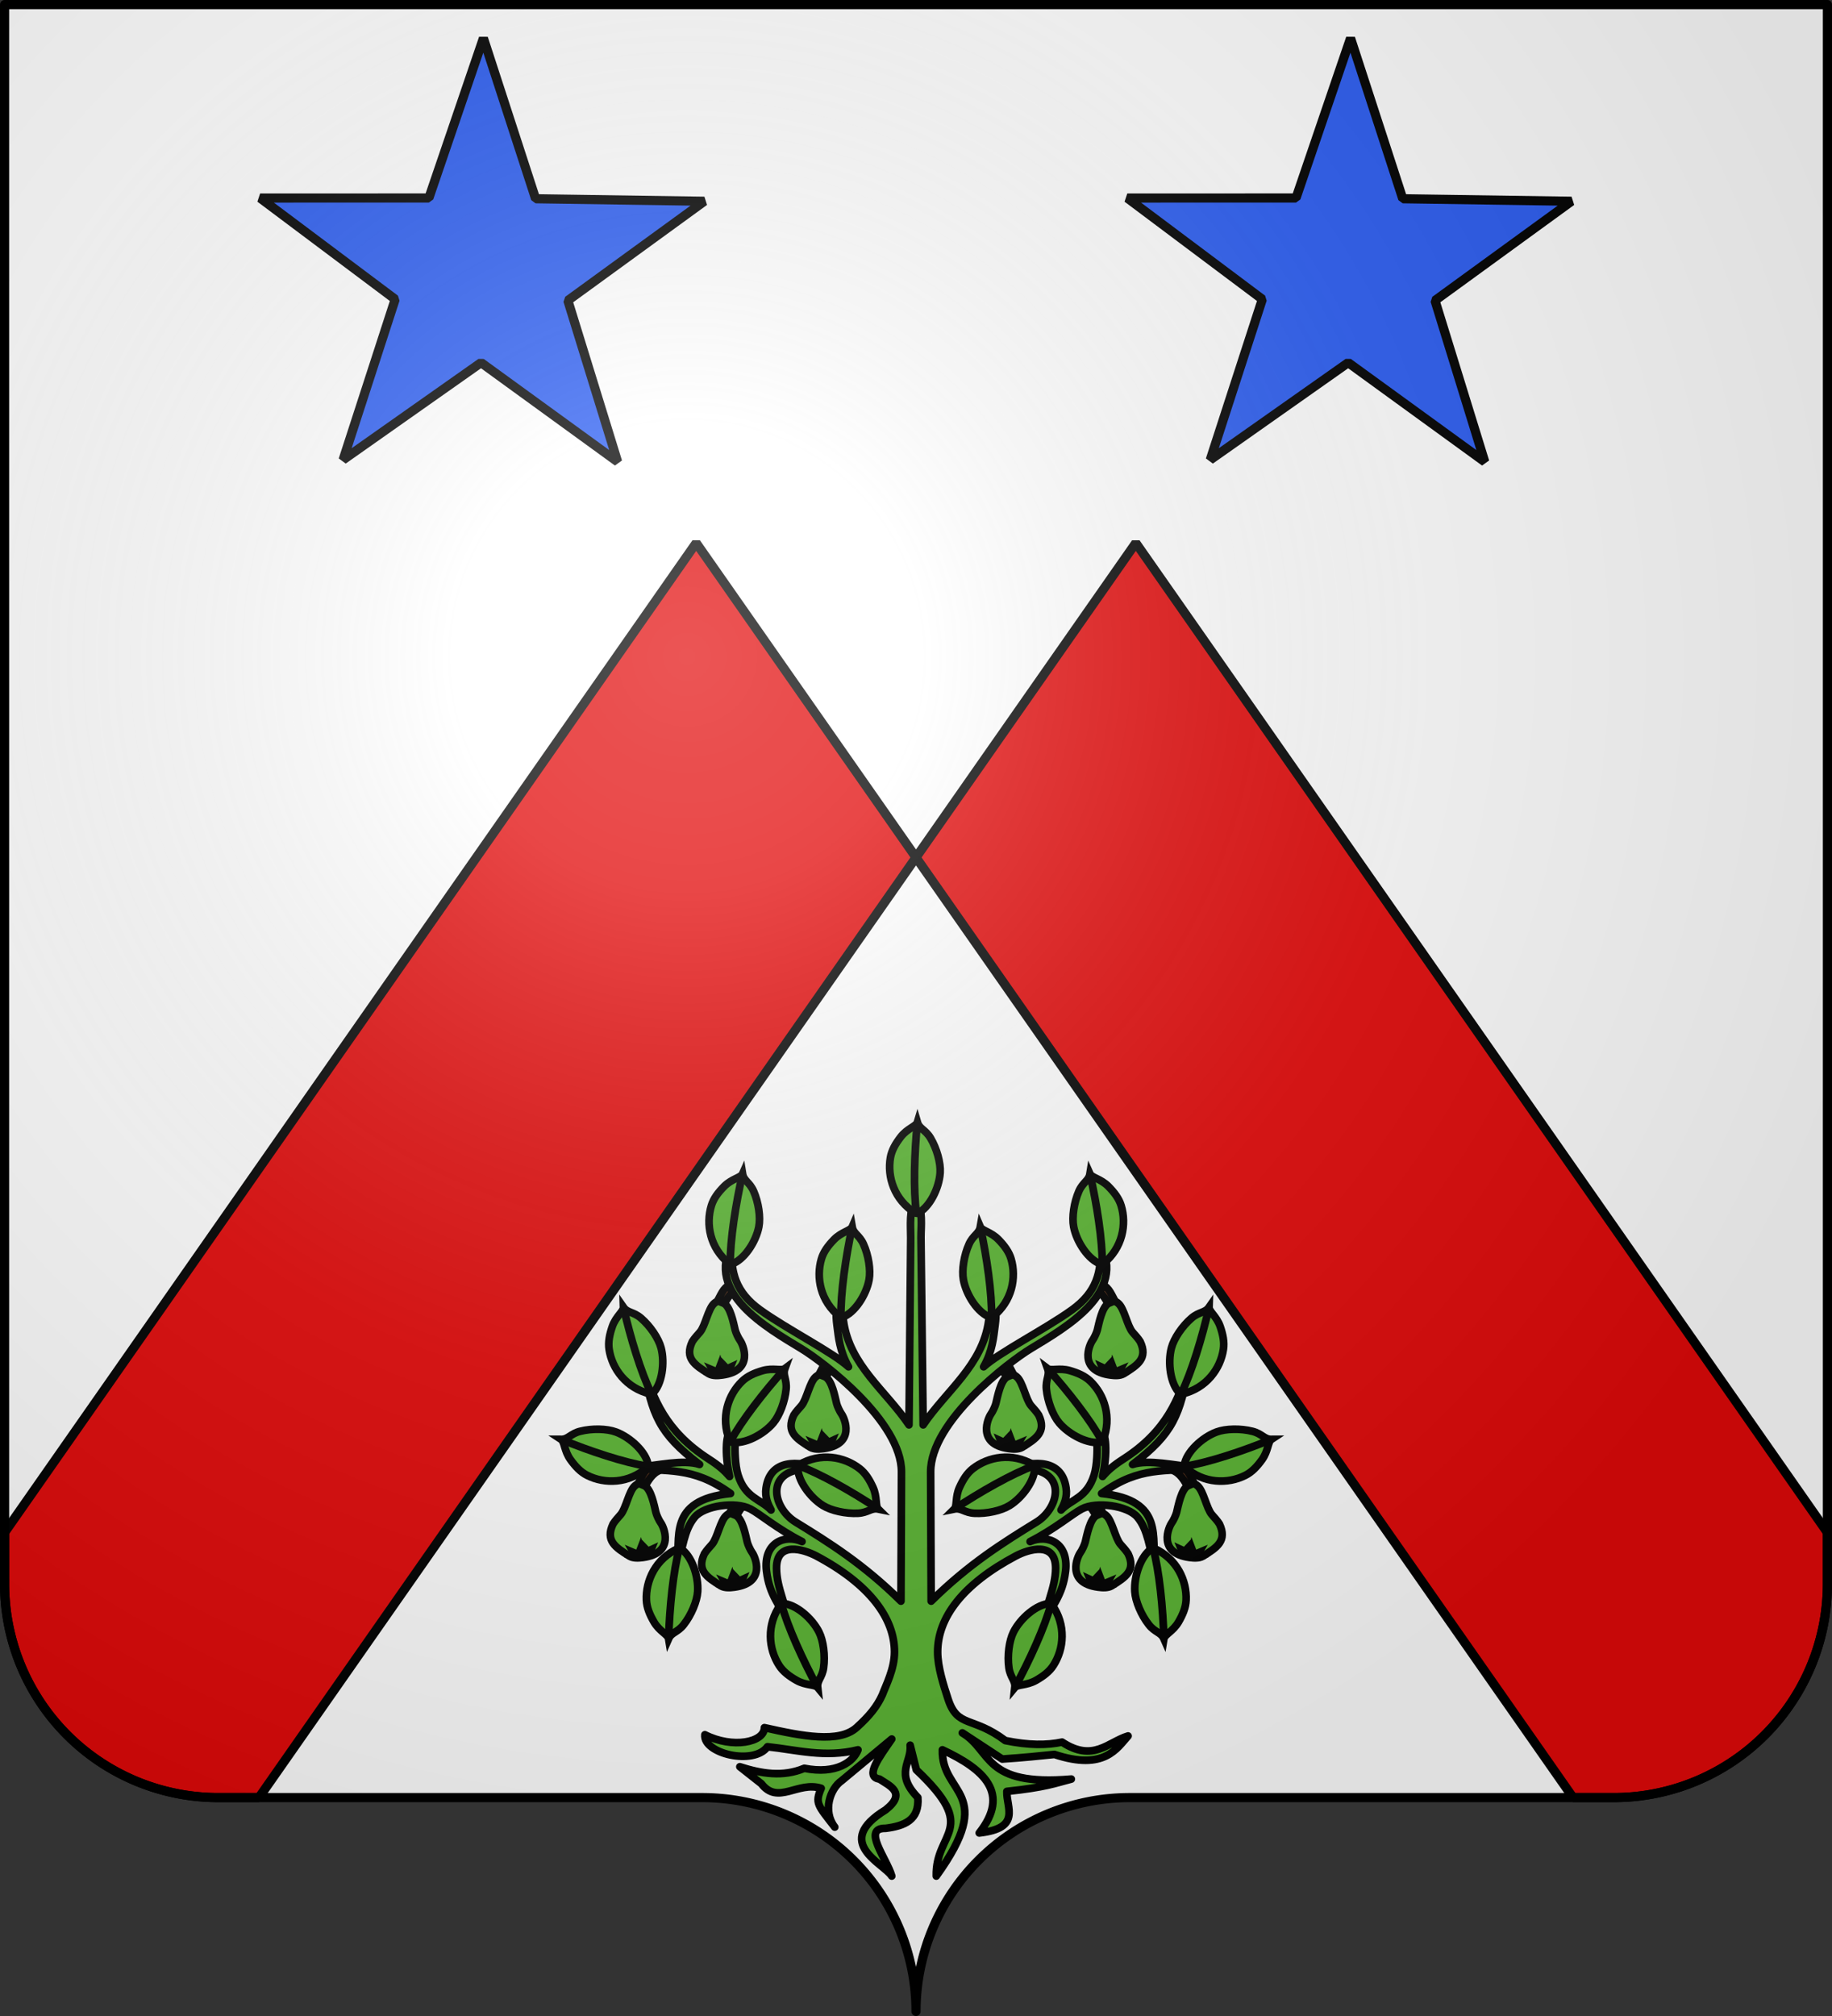
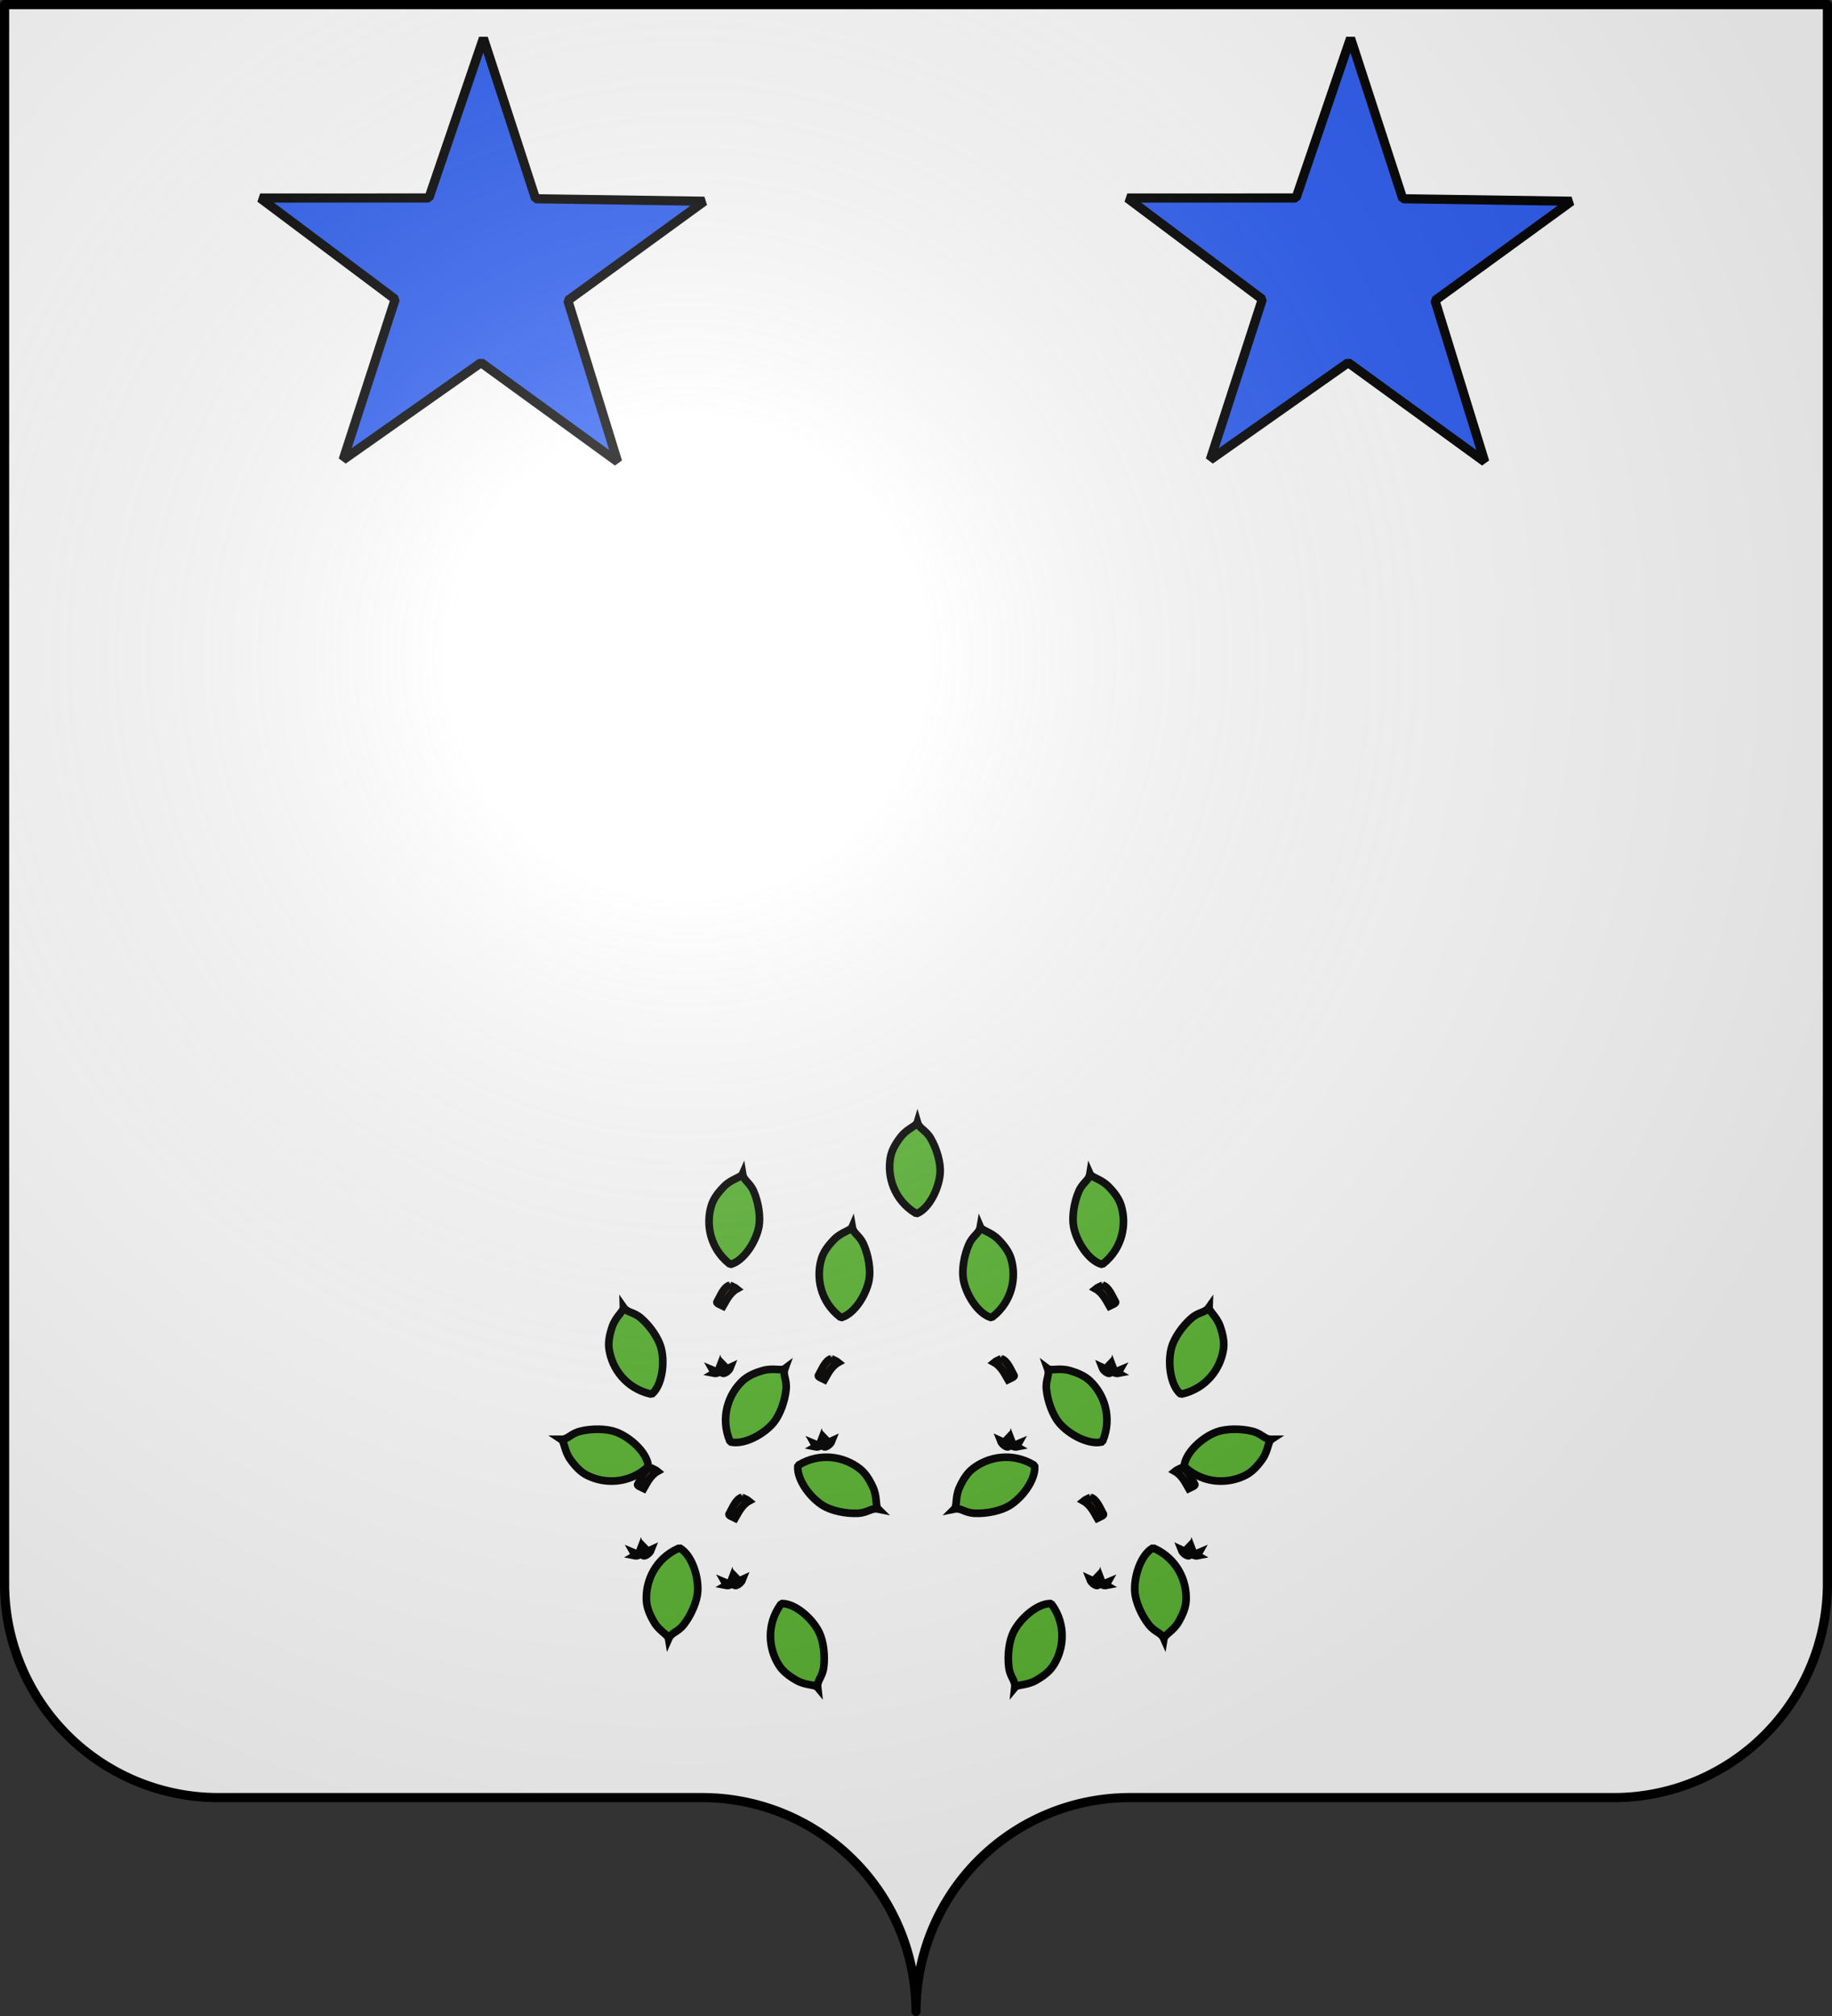
<svg xmlns="http://www.w3.org/2000/svg" xmlns:xlink="http://www.w3.org/1999/xlink" width="600" height="660" viewBox="-300 -295 600 660">
  <rect x="-300" y="-295" width="600" height="660" fill="#333333" stroke="none" />
  <defs>
    <radialGradient id="h" cx="-75" cy="-80" r="405" gradientUnits="userSpaceOnUse">
      <stop offset="0" stop-color="#fff" stop-opacity=".31" />
      <stop offset=".19" stop-color="#fff" stop-opacity=".25" />
      <stop offset=".6" stop-color="#6b6b6b" stop-opacity=".125" />
      <stop offset="1" stop-opacity=".125" />
    </radialGradient>
    <path id="a" d="M-298.5-293.5h597v517a70 70 0 0 1-70 70H70a70 70 0 0 0-70 70 70 70 0 0 0-70-70h-158.5a70 70 0 0 1-70-70z" style="stroke-linecap:round;stroke-linejoin:round" />
  </defs>
  <use xlink:href="#a" width="100%" height="100%" fill="#e20909" style="fill:#fff" />
  <path id="b" d="M123.014 134.083 65.718 94.754 9.973 136.252l19.699-66.645-56.693-40.193 69.47-1.86 20.707-66.339 23.236 65.496 69.49-.807-55.109 42.339Z" style="fill:#2b5df2;stroke:#000;stroke-width:3.77;stroke-linecap:round;stroke-linejoin:bevel" transform="matrix(.795 .021 -.021 .795 -192.703 -252.983)" />
  <use xlink:href="#b" width="100%" height="100%" transform="translate(284)" />
-   <path d="M228.01 177.744 1.5 501.723V518.5a70 70 0 0 0 70 70h13.31L300 280.71zM300 280.711 515.19 588.5h13.31a70 70 0 0 0 70-70v-16.777L371.99 177.744z" style="fill:#e20909;stroke:#000;stroke-width:3;stroke-linecap:round;stroke-linejoin:bevel;stroke-miterlimit:4;stroke-dasharray:none" transform="translate(-300 -295)" />
  <g style="stroke-width:3.72;stroke-dasharray:none" transform="matrix(.672 0 0 .673 -127.6 57.233)">
    <g id="e" style="stroke-width:3.72;stroke-dasharray:none" transform="translate(-.13)">
      <g id="c" style="stroke-width:3.72;stroke-dasharray:none">
        <path d="M25.845 192.63c-12.464 3.72-19.126 21.8-25.884 33.69-.22 3.05 10.656 6.24 12.656 7.35 4.08-6.7 12.214-25.39 27.519-33.74-1.78-1.52-12.181-6.36-14.291-7.3z" style="fill:#9d5324;fill-opacity:1;fill-rule:evenodd;stroke:#000;stroke-width:15.211;stroke-linecap:butt;stroke-linejoin:miter;stroke-miterlimit:4;stroke-dasharray:none;stroke-opacity:1" transform="matrix(.243 0 0 .246 54.336 143.16)" />
-         <path d="M14.3 228.56c12.96 7.51 18.793 38.12 22.363 52.62 1.29 5.23 6.318 16.02 9.878 20.83 5.688 7.67 29.382 59.59-35.691 68.23-8.988 1.19-19.24 1.83-27.03-2.48-28.44-17.43-48.891-30.51-33.161-63.55 4.56-7.09 9.92-12.43 15.45-18.81 10.52-12.16 16.421-46.49 28.351-56.66 8.27-7.06 9.87-3.79 19.84-.18z" style="fill:#5ab532;fill-opacity:1;fill-rule:evenodd;stroke:#000;stroke-width:15.211;stroke-linecap:butt;stroke-linejoin:miter;stroke-miterlimit:4;stroke-dasharray:none;stroke-opacity:1" transform="matrix(.243 0 0 .246 54.336 143.16)" />
        <path d="M9.273 363.94c2.144 7.78 15.142-1.09 18.202-9.16-15.352 6.88-27.852 14.44-22.177 0 2.772 11.15 3.687 13.17-14.253 5.65 4.393 8.17 23.749-5.93 2.8 6.34 11.429 2.31 23.064-12.49 22.044-13.51.262 3.48 1.596 7.02-5.858 9.88" style="fill:#fcef3c;fill-opacity:.993;fill-rule:evenodd;stroke:#000;stroke-width:15.211;stroke-linecap:butt;stroke-linejoin:miter;stroke-miterlimit:4;stroke-dasharray:none;stroke-opacity:1" transform="matrix(.243 0 0 .246 54.336 143.16)" />
      </g>
      <use xlink:href="#c" id="d" x="0" y="0" style="stroke-width:3.72;stroke-dasharray:none" transform="translate(44.529 14.45)" />
      <use xlink:href="#d" style="stroke-width:3.72;stroke-dasharray:none" transform="translate(-5.896 -103.19)" />
      <use xlink:href="#d" style="stroke-width:3.72;stroke-dasharray:none" transform="translate(43.555 -67.42)" />
    </g>
    <use xlink:href="#e" style="stroke-width:3.72;stroke-dasharray:none" transform="matrix(-1 0 0 1 380 0)" />
-     <path d="M200.43 280.23c0-16.61 12.03-32.87 38-46.65 6.37-3.39 19.48-7.32 19.5 5.84 0 10.08-5.64 19.59-5.38 26.31 3.36-7.97 8.79-12.83 10.22-24.84 1.66-13.93-8.88-18.07-17.28-14.38 12.05-6.13 20.4-13.33 25.09-15.81 7.32-3.87 22.5-1.62 27.16 3.87 5.47 6.45 5.79 15.71 8.66 23.63-2.04-12.85 5.13-31.88-26.07-35.06 19.05-13.82 31.57-10 46.5-12.66-10.81-.9-23.5-4.07-31.4-1.47 20.09-15.29 23.01-24.12 27.53-47.75-4.96 15.48-10.67 31.42-31.91 45.06-5.28 3.4-7.77 5.69-10.25 8.53 1.18-5.42 1.76-10.77 1.47-15.59-.38-6.39-2.98-10.51-5.37-15.09-.16 4.39 1.03 7.64 1.22 14.84.1 2.62.1 10.31-1.44 15.13-3.57 11.26-10.92 11.65-16.1 17.03 1.44-2.71 3.1-6.1 2.44-10.72-2.03-14.19-15.76-13.27-26.31-9.5 4.81.24 8.42.15 11.22.75 15.17 3.26 10.83 19.1.72 25.31-16.25 9.98-33.03 20.42-51.38 38.5l-.25-62.84c-.1-24.61 38.15-53.54 48.72-59.94 17.36-10.51 46.88-27.22 33.84-51.126 1.15 13.986-1.96 23.786-13.65 32.186-13.07 9.39-35.53 20.76-43.1 27.72 4.38-7.67 4.87-14.67 5.6-20.22.8-6.08.25-7.88-.97-12.9-.22 3.15-1.53 6.35-2.19 10.97-3.07 21.45-20.59 33.71-31.9 50.4l-1.07-91.094c0-6.042 1.14-12.295-2.4-22.156-3.55 9.86-2.58 16.114-2.6 22.156l-.84 91.094c-11.32-16.69-28.84-28.95-31.91-50.4-.66-4.62-1.96-7.82-2.18-10.97-1.22 5.02-1.81 6.82-1 12.9.73 5.55 1.24 12.55 5.62 20.22-7.57-6.96-30.05-18.33-43.12-27.72-11.69-8.4-14.775-18.199-13.63-32.186-13.03 23.906 16.49 40.616 33.84 51.126 10.57 6.4 48.82 35.33 48.72 59.94l-.25 62.84c-18.34-18.08-35.12-28.52-51.37-38.5-10.12-6.21-14.45-22.05.72-25.31 2.79-.6 6.37-.51 11.18-.75-10.55-3.77-24.24-4.69-26.28 9.5-.66 4.62 1.01 8.01 2.44 10.72-5.18-5.38-12.52-5.77-16.09-17.03-1.53-4.82-1.54-12.51-1.47-15.13.19-7.2 1.37-10.45 1.22-14.84-2.39 4.58-4.962 8.7-5.344 15.09-.288 4.82.29 10.17 1.469 15.6-2.472-2.85-4.969-5.14-10.25-8.54-21.234-13.64-26.946-29.58-31.907-45.06 4.525 23.63 7.441 32.46 27.532 47.75-7.904-2.6-20.592.57-31.407 1.47 14.933 2.66 27.457-1.16 46.5 12.66-31.19 3.18-24.028 22.21-26.062 35.06 2.862-7.92 3.184-17.18 8.656-23.63 4.663-5.49 19.843-7.74 27.153-3.87 4.69 2.48 13.04 9.68 25.09 15.81-8.39-3.69-18.97.45-17.31 14.38 1.44 12.01 6.89 16.87 10.25 24.84.27-6.72-5.38-16.23-5.37-26.31 0-13.16 13.13-9.23 19.5-5.85 25.96 13.79 38 30.28 38 46.65 0 8.34-4.24 16.31-5.92 20.84-2.51 5.59-6.28 10.29-12.61 15.98-8.62 7.63-26.48 4.13-44.88 0 0 7.17-15.44 10.32-29.01 3.45-.955 9.21 23.89 15.05 30.51 5.84 14.37 1.52 27.92 5.5 44.12 1.5-2.13 5.72-10.53 12.11-26.17 8.98-10.47 4.37-20.94 2.62-31.41-.75l10.47 8.24c8.1 10.52 17.8-1.38 29.17 2.25-3.07 7.24-1.79 8.07 6.62 18.87-6.02-7.76-2.29-18.67 3.35-22.57l24.43-20.27c-6.07 8.82-13.41 18.37-5.98 19.48 4.84 3.25 13.51 6.69 2.99 14.97-26.02 15.93-1 25.97 2.99 32.21-2.51-8.69-14.73-23.45-2.99-23.22 9.06-1.16 16.51-3.94 15.7-14.98-11.58-11.94-2.85-17.09-3.74-25.46l2.99 11.98c31.19 29.44 9.19 29.73 9.73 51.68 29.81-41.31 2.31-39.34 2.99-61.41 20.32 9.49 33.23 21.04 17.95 40.44 20.68-2.32 13.18-12.33 13.46-20.22 19.08-2 23.59-4 31.41-5.99-43.18 3.67-38.41-13.66-53.1-22.47l19.44 12.73c11.3-.75 17.92-1.5 25.43-2.25 24.54 8.15 30.61-3.21 35.9-8.98-9.7 2.88-16.95 12.99-32.16 2.99-7.65 1.57-16.12 1.59-27.67-.75-16.06-12.07-23.25-5.99-27.9-20.21-2.13-6.51-5.08-15.5-5.08-22.89z" style="fill:#5ab532;fill-opacity:1;fill-rule:nonzero;stroke:#000;stroke-width:3.72;stroke-linecap:butt;stroke-linejoin:round;stroke-miterlimit:4;stroke-dasharray:none;stroke-dashoffset:0;stroke-opacity:1" />
    <g id="f" style="stroke-width:3.72;stroke-dasharray:none">
      <path d="M190.19 79.782c7.6-3.479 13.57-15.832 14.2-25.426.41-6.139-2.07-15.147-6-21.763-3.19-5.358-6.95-5.688-8.19-9.936-.77 2.564-6.29 3.858-10.41 9.228-3.26 4.26-5.64 8.41-6.42 12.926-2.11 12.048 2.32 26.536 15.6 34.787z" style="fill:#5ab532;stroke:#000;stroke-width:4.778;stroke-dasharray:none" transform="matrix(.781 0 0 .776 42.017 4.95)" />
-       <path d="M189.58 79.684c-1.97-14.635-1.31-37.607.62-57.027" style="fill:none;stroke:#000;stroke-width:4.778;stroke-dasharray:none" transform="matrix(.781 0 0 .776 42.017 4.95)" />
    </g>
    <g id="g" style="stroke-width:3.72;stroke-dasharray:none" transform="translate(.335)">
      <use xlink:href="#f" style="stroke-width:3.72;stroke-dasharray:none" transform="rotate(6.487 -274.61 -235.32)" />
      <use xlink:href="#f" style="stroke-width:3.72;stroke-dasharray:none" transform="rotate(7.164 -52.676 -648.16)" />
      <use xlink:href="#f" style="stroke-width:3.72;stroke-dasharray:none" transform="rotate(-18.576 393.92 506.56)" />
      <use xlink:href="#f" style="stroke-width:3.72;stroke-dasharray:none" transform="rotate(36.263 -24.899 -16.673)" />
      <use xlink:href="#f" style="stroke-width:3.72;stroke-dasharray:none" transform="rotate(117.87 124.17 110.76)" />
      <use xlink:href="#f" style="stroke-width:3.72;stroke-dasharray:none" transform="scale(1 -1)rotate(22.856 957.673 -258.55)" />
      <use xlink:href="#f" style="stroke-width:3.72;stroke-dasharray:none" transform="scale(1 -1)rotate(-7.414 -2156.962 812.667)" />
      <use xlink:href="#f" style="stroke-width:3.72;stroke-dasharray:none" transform="rotate(-73.391 207.09 216.39)" />
    </g>
    <use xlink:href="#g" style="stroke-width:3.72;stroke-dasharray:none" transform="matrix(-1 0 0 1 380.01 0)" />
  </g>
  <use xlink:href="#a" fill="url(#h)" />
  <use xlink:href="#a" style="fill:none;stroke:#000;stroke-width:3" />
</svg>